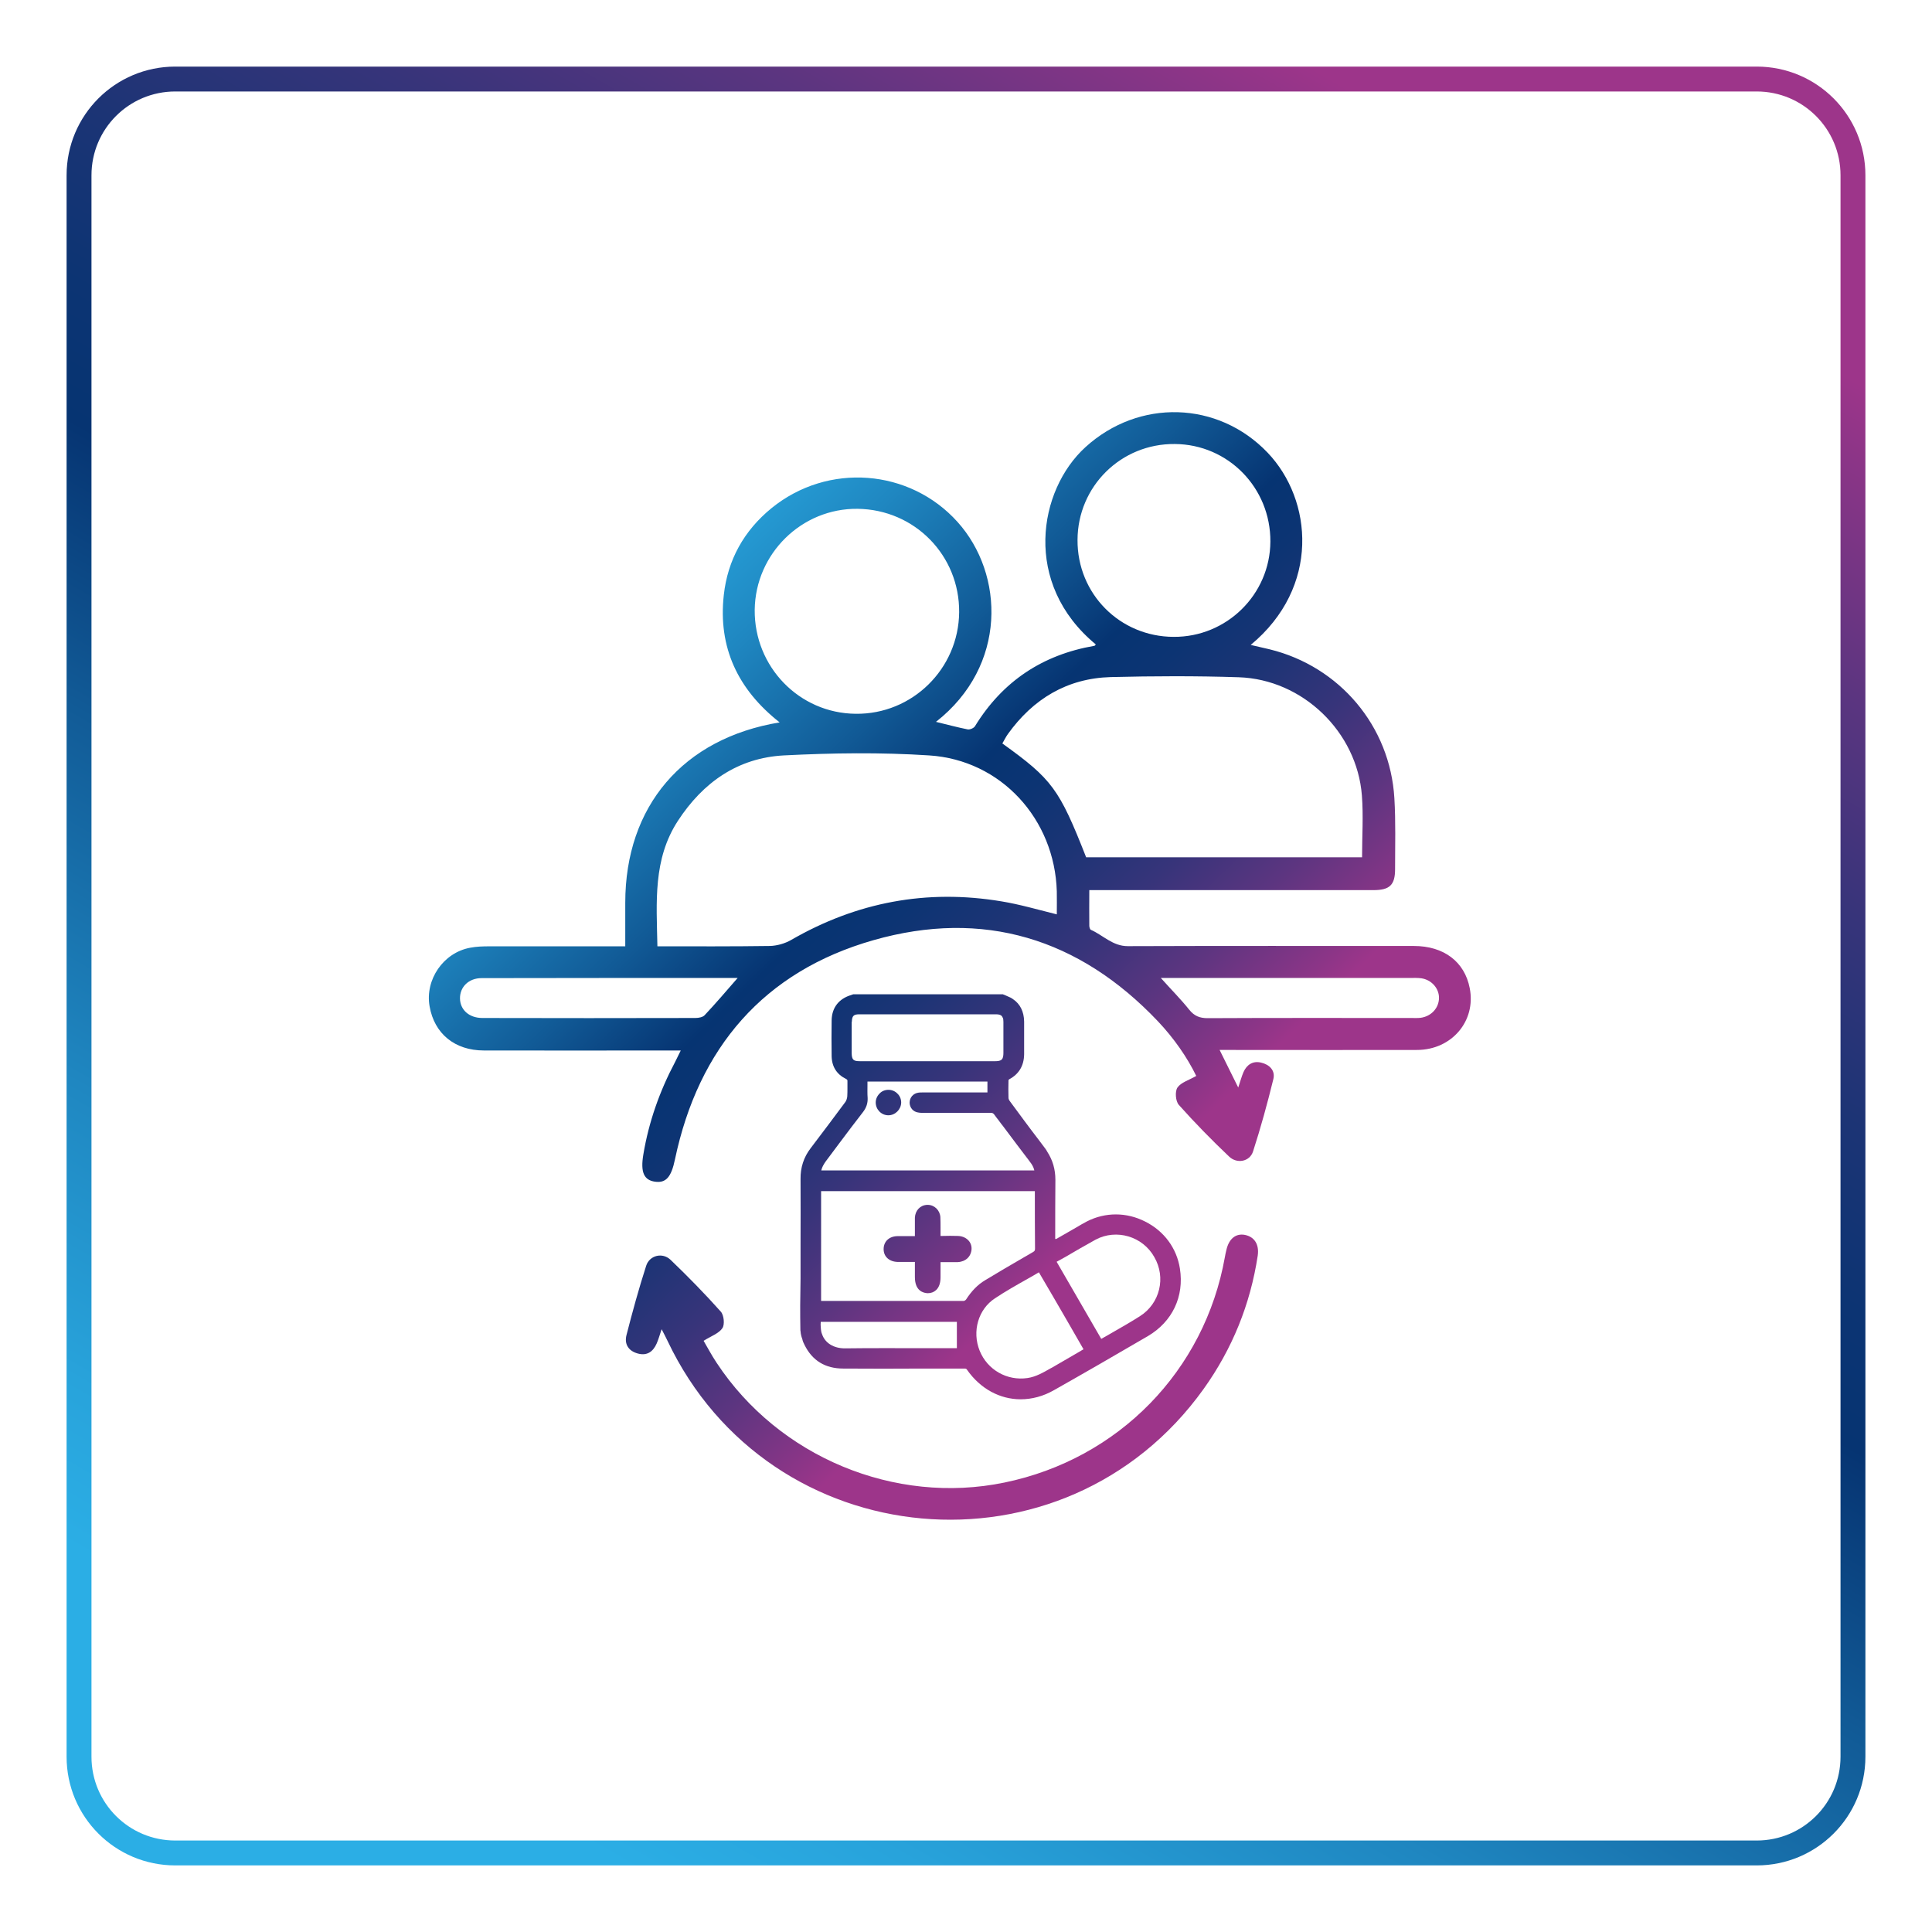
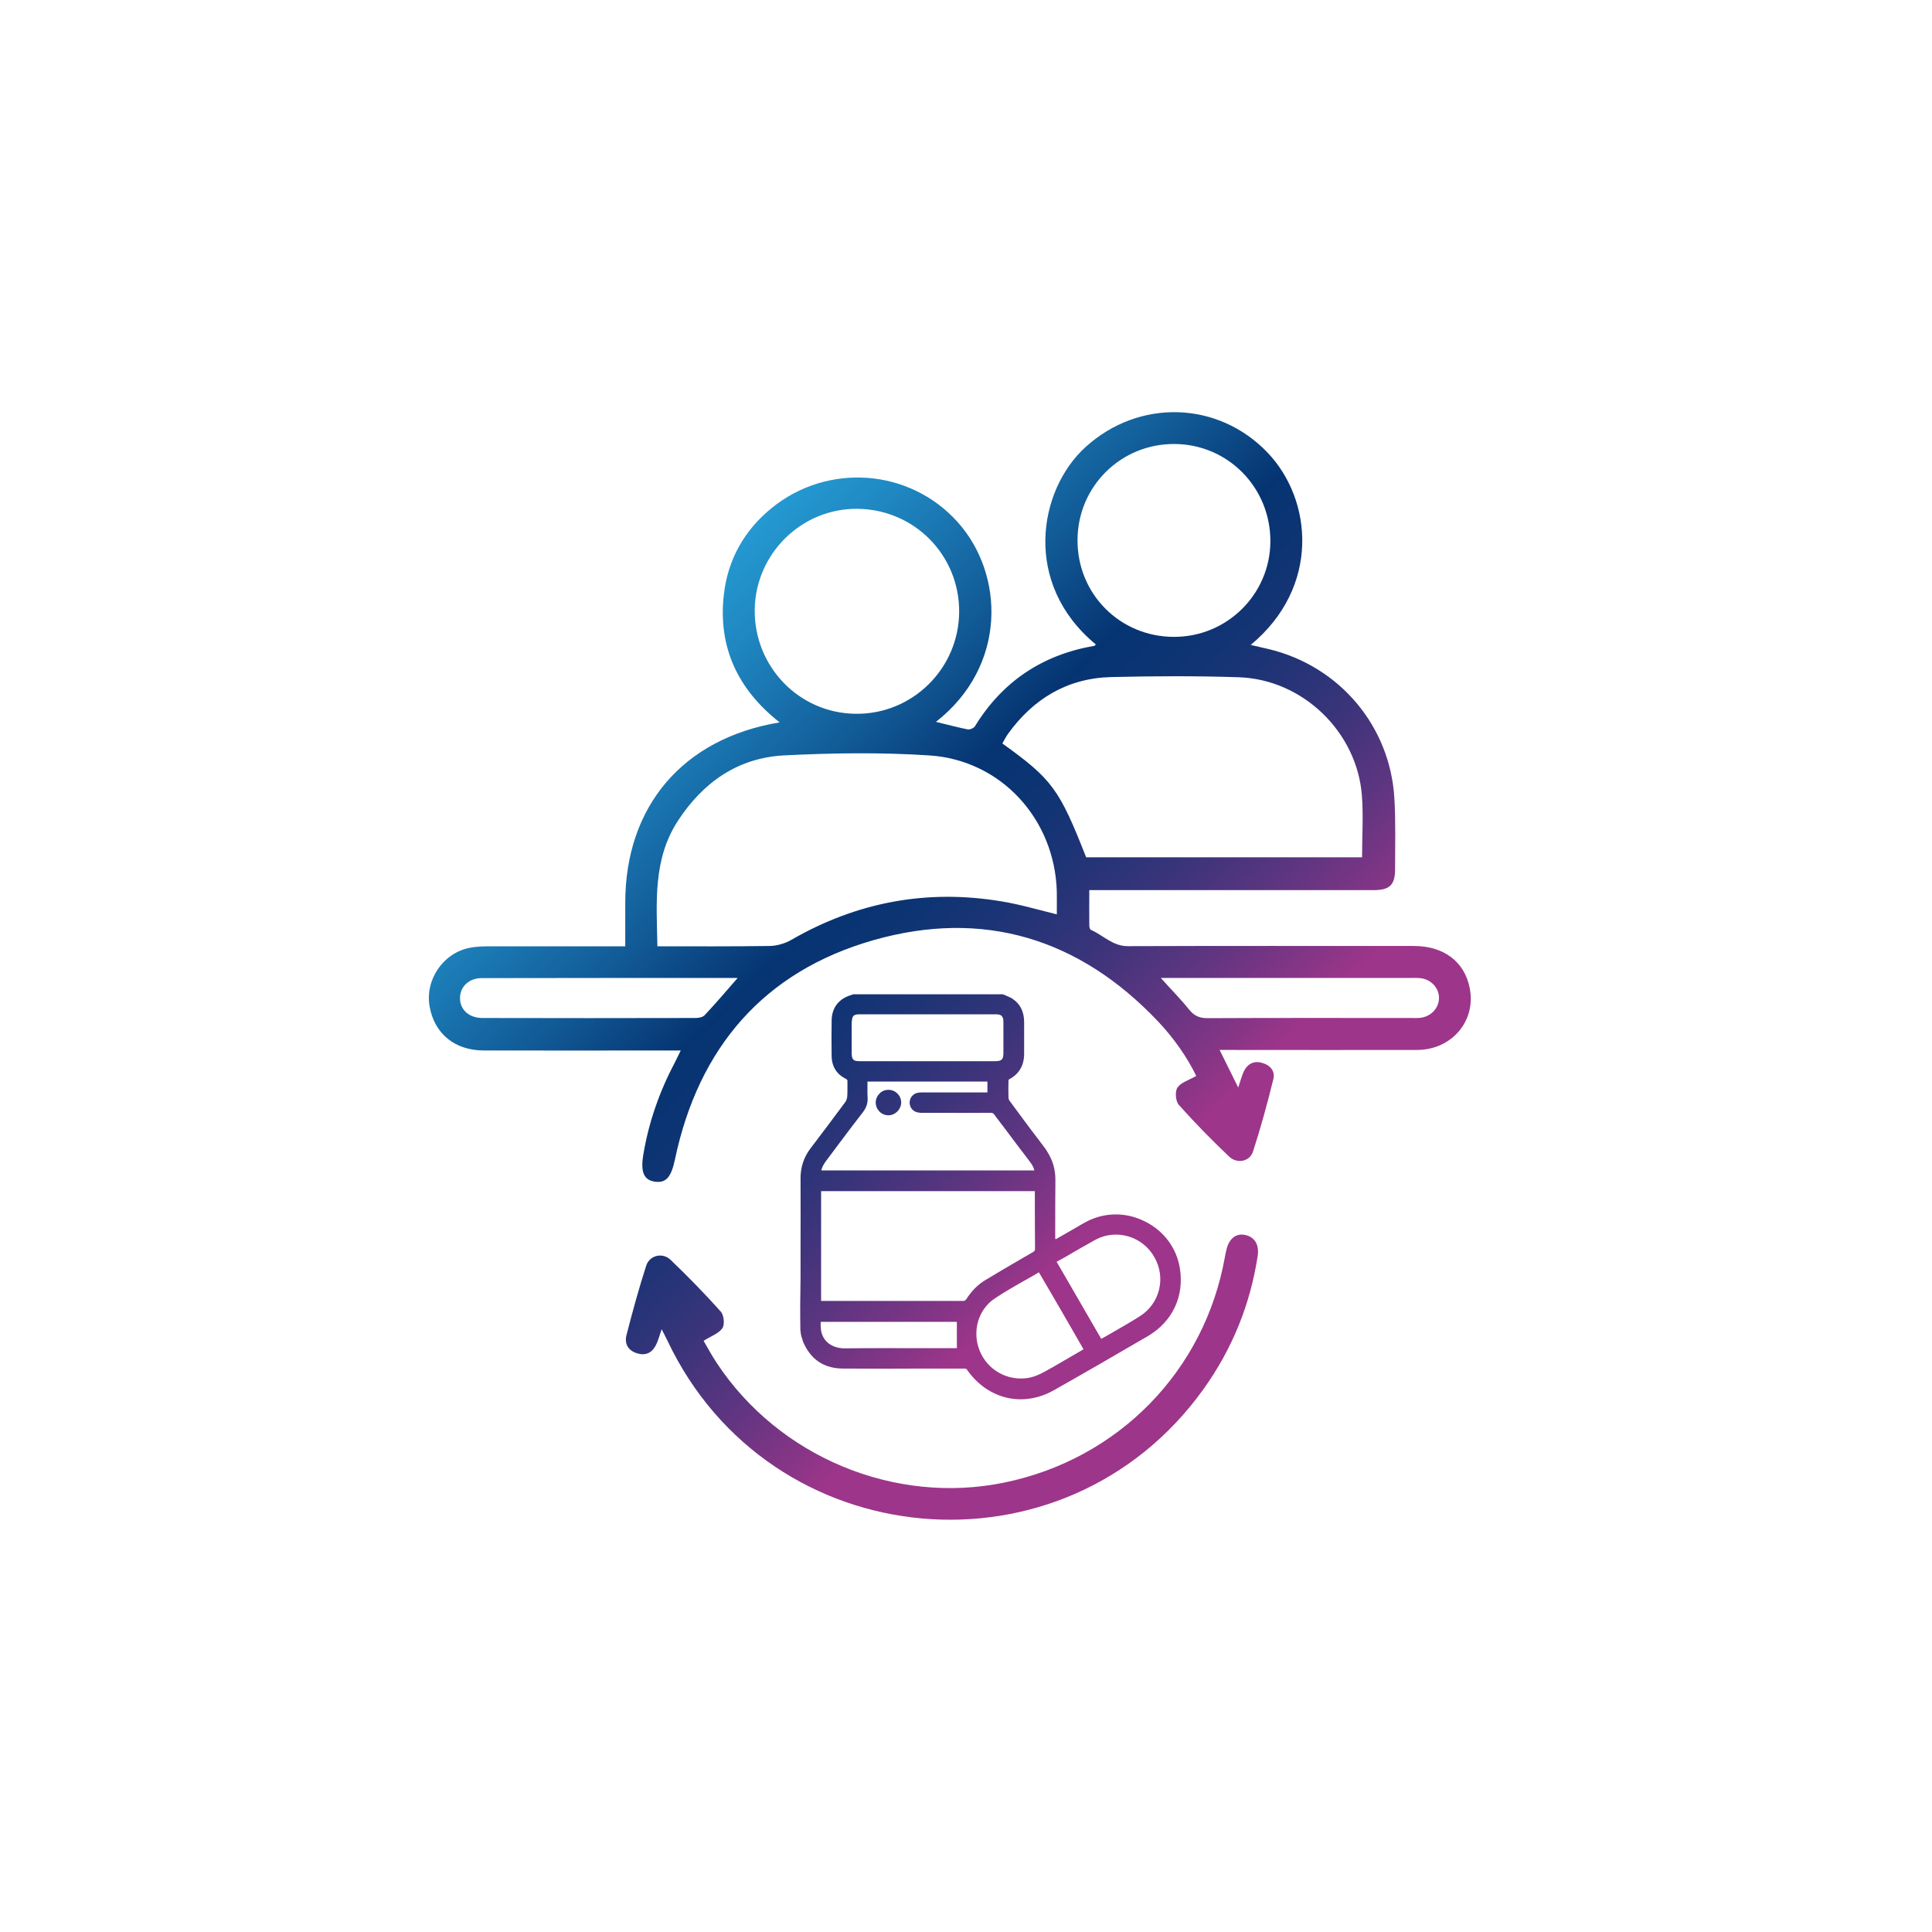
<svg xmlns="http://www.w3.org/2000/svg" version="1.1" id="Layer_1" x="0px" y="0px" viewBox="0 0 110 110" style="enable-background:new 0 0 110 110;" xml:space="preserve">
  <style type="text/css">
	.st0{fill:url(#SVGID_1_);}
	.st1{fill:url(#SVGID_2_);}
	.st2{fill:url(#SVGID_3_);}
	.st3{fill:url(#SVGID_4_);}
	.st4{fill:url(#SVGID_5_);}
	.st5{fill:url(#SVGID_6_);}
	.st6{fill:url(#SVGID_7_);}
	.st7{fill:none;stroke:url(#SVGID_8_);stroke-width:1.417;stroke-miterlimit:10;}
	.st8{fill:url(#SVGID_9_);}
	.st9{fill:url(#SVGID_10_);}
	.st10{fill:url(#SVGID_11_);}
	.st11{fill:url(#SVGID_12_);}
	.st12{fill:url(#SVGID_13_);}
	.st13{fill:url(#SVGID_14_);}
	.st14{fill:url(#SVGID_15_);}
	.st15{fill:url(#SVGID_16_);}
	.st16{fill:url(#SVGID_17_);}
	.st17{fill:url(#SVGID_18_);}
	.st18{fill:url(#SVGID_19_);}
	.st19{fill:url(#SVGID_20_);}
	.st20{fill:url(#SVGID_21_);}
	.st21{fill:url(#SVGID_22_);}
	.st22{fill:none;stroke:url(#SVGID_23_);stroke-width:1.417;stroke-miterlimit:10;}
	.st23{fill:url(#SVGID_24_);stroke:#FFFFFF;stroke-width:0.283;stroke-linecap:round;stroke-miterlimit:10;}
	.st24{fill:url(#SVGID_25_);}
	.st25{fill:url(#SVGID_26_);}
	.st26{fill:url(#SVGID_27_);}
	.st27{fill:url(#SVGID_28_);}
	.st28{fill:url(#SVGID_29_);}
	.st29{fill:url(#SVGID_30_);}
	.st30{fill:url(#SVGID_31_);}
	.st31{fill:url(#SVGID_32_);}
	.st32{fill:url(#SVGID_33_);}
	.st33{fill:none;stroke:url(#SVGID_34_);stroke-width:1.417;stroke-miterlimit:10;}
	.st34{fill:url(#SVGID_35_);}
	.st35{fill:url(#SVGID_36_);}
	.st36{fill:none;stroke:url(#SVGID_37_);stroke-width:1.417;stroke-miterlimit:10;}
	.st37{fill:url(#SVGID_38_);}
	.st38{fill:url(#SVGID_39_);}
	.st39{fill:url(#SVGID_40_);}
	.st40{fill:url(#SVGID_41_);}
	.st41{fill:url(#SVGID_42_);}
	.st42{fill:url(#SVGID_43_);}
	.st43{fill:url(#SVGID_44_);}
	.st44{fill:url(#SVGID_45_);}
	.st45{fill:url(#SVGID_46_);}
	.st46{fill:none;stroke:url(#SVGID_47_);stroke-width:1.417;stroke-miterlimit:10;}
	.st47{fill:url(#SVGID_48_);}
	.st48{fill:url(#SVGID_49_);}
	.st49{fill:url(#SVGID_50_);}
	.st50{fill:url(#SVGID_51_);}
	.st51{fill:url(#SVGID_52_);}
	.st52{fill:none;stroke:url(#SVGID_53_);stroke-width:1.417;stroke-miterlimit:10;}
	.st53{fill:url(#SVGID_54_);}
	.st54{fill:url(#SVGID_55_);}
	.st55{fill:url(#SVGID_56_);}
	.st56{fill:url(#SVGID_57_);}
	.st57{fill:url(#SVGID_58_);}
	.st58{fill:url(#SVGID_59_);}
	.st59{fill:url(#SVGID_60_);}
	.st60{fill:url(#SVGID_61_);}
	.st61{fill:url(#SVGID_62_);}
	.st62{fill:url(#SVGID_63_);}
	.st63{fill:url(#SVGID_64_);}
	.st64{fill:url(#SVGID_65_);}
	.st65{fill:url(#SVGID_66_);}
	.st66{fill:url(#SVGID_67_);}
	.st67{fill:url(#SVGID_68_);}
	.st68{fill:url(#SVGID_69_);}
	.st69{fill:url(#SVGID_70_);}
	.st70{fill:url(#SVGID_71_);}
	.st71{fill:url(#SVGID_72_);}
	.st72{fill:url(#SVGID_73_);}
	.st73{fill:url(#SVGID_74_);}
	.st74{fill:url(#SVGID_75_);}
	.st75{fill:url(#SVGID_76_);}
	.st76{fill:url(#SVGID_77_);}
	.st77{fill:url(#SVGID_78_);}
	.st78{fill:url(#SVGID_79_);}
	.st79{fill:url(#SVGID_80_);}
	.st80{fill:url(#SVGID_81_);}
	.st81{fill:url(#SVGID_82_);}
	.st82{fill:url(#SVGID_83_);}
	.st83{fill:url(#SVGID_84_);}
</style>
  <g>
    <linearGradient id="SVGID_1_" gradientUnits="userSpaceOnUse" x1="21.156" y1="113.62" x2="88.844" y2="-3.62">
      <stop offset="0.1" style="stop-color:#2BAEE5" />
      <stop offset="0.162" style="stop-color:#28A3DB" />
      <stop offset="0.27" style="stop-color:#1F87C1" />
      <stop offset="0.409" style="stop-color:#115A96" />
      <stop offset="0.511" style="stop-color:#063472" />
      <stop offset="0.562" style="stop-color:#0C3473" />
      <stop offset="0.629" style="stop-color:#1C3475" />
      <stop offset="0.705" style="stop-color:#37347A" />
      <stop offset="0.786" style="stop-color:#5C3580" />
      <stop offset="0.872" style="stop-color:#8C3587" />
      <stop offset="0.9" style="stop-color:#9D358A" />
    </linearGradient>
-     <path style="fill:none;stroke:url(#SVGID_1_);stroke-width:1.417;stroke-miterlimit:10;" d="M100.02,105.5H9.98   c-3.03,0-5.48-2.45-5.48-5.48V9.98c0-3.03,2.45-5.48,5.48-5.48h90.04c3.03,0,5.48,2.45,5.48,5.48v90.04   C105.5,103.05,103.05,105.5,100.02,105.5z" />
    <g>
      <linearGradient id="SVGID_2_" gradientUnits="userSpaceOnUse" x1="31.328" y1="24.358" x2="73.113" y2="67.617">
        <stop offset="0.1" style="stop-color:#2BAEE5" />
        <stop offset="0.162" style="stop-color:#28A3DB" />
        <stop offset="0.27" style="stop-color:#1F87C1" />
        <stop offset="0.409" style="stop-color:#115A96" />
        <stop offset="0.511" style="stop-color:#063472" />
        <stop offset="0.562" style="stop-color:#0C3473" />
        <stop offset="0.629" style="stop-color:#1C3475" />
        <stop offset="0.705" style="stop-color:#37347A" />
        <stop offset="0.786" style="stop-color:#5C3580" />
        <stop offset="0.872" style="stop-color:#8C3587" />
        <stop offset="0.9" style="stop-color:#9D358A" />
      </linearGradient>
      <path class="st1" d="M83.68,56.26c-0.29-1.5-1.47-2.4-3.18-2.4c-5.43,0-10.86-0.01-16.29,0.01c-0.86,0-1.4-0.62-2.1-0.93    c-0.05-0.02-0.09-0.15-0.09-0.23c-0.01-0.66,0-1.33,0-2.03c0.33,0,0.56,0,0.8,0c5.13,0,10.25,0,15.38,0    c0.92,0,1.23-0.29,1.23-1.19c0-1.35,0.04-2.7-0.04-4.04c-0.24-4.1-3.11-7.5-7.1-8.48c-0.34-0.08-0.69-0.16-1.08-0.25    c3.97-3.29,3.53-8.26,0.96-10.95c-2.82-2.95-7.33-3.08-10.37-0.31c-2.68,2.44-3.6,7.77,0.59,11.23c-0.03,0.03-0.05,0.08-0.08,0.08    c-2.95,0.51-5.23,2.02-6.8,4.58c-0.07,0.11-0.29,0.2-0.41,0.18c-0.6-0.12-1.19-0.28-1.81-0.43c4.07-3.19,3.9-8.41,1.23-11.38    c-2.72-3.03-7.38-3.4-10.59-0.79c-1.57,1.28-2.5,2.95-2.72,4.95c-0.33,2.97,0.79,5.37,3.18,7.25c-5.51,0.91-8.79,4.78-8.79,10.27    c0,0.8,0,1.6,0,2.48c-2.65,0-5.19,0-7.73,0c-0.37,0-0.74,0.01-1.1,0.08c-1.53,0.28-2.58,1.82-2.31,3.34    c0.27,1.55,1.43,2.51,3.09,2.51c3.48,0.01,6.95,0,10.43,0c0.23,0,0.46,0,0.78,0c-0.14,0.28-0.23,0.47-0.32,0.65    c-0.88,1.66-1.5,3.41-1.81,5.27c-0.17,1.01,0.03,1.46,0.66,1.55c0.63,0.09,0.93-0.26,1.14-1.27c1.34-6.36,5.06-10.7,11.3-12.48    c6.24-1.78,11.71-0.11,16.19,4.61c0.92,0.97,1.68,2.07,2.19,3.12c-0.42,0.24-0.87,0.37-1.07,0.66c-0.15,0.22-0.11,0.78,0.08,0.99    c0.91,1.02,1.87,2,2.86,2.94c0.45,0.43,1.17,0.29,1.36-0.28c0.44-1.36,0.82-2.74,1.16-4.13c0.12-0.49-0.22-0.83-0.7-0.94    c-0.46-0.11-0.81,0.11-1,0.54c-0.11,0.25-0.18,0.53-0.3,0.88c-0.37-0.75-0.69-1.4-1.06-2.14c0.37,0,0.63,0,0.89,0    c3.45,0,6.91,0.01,10.36,0C82.66,59.77,84.05,58.13,83.68,56.26z M61.35,30.74c0.01-3.05,2.48-5.49,5.54-5.46    c3.04,0.02,5.46,2.5,5.44,5.56c-0.02,3.01-2.49,5.44-5.51,5.42C63.75,36.25,61.33,33.8,61.35,30.74z M42.97,34.72    c0.04-3.2,2.68-5.79,5.86-5.75c3.25,0.04,5.81,2.66,5.78,5.89c-0.03,3.22-2.67,5.82-5.89,5.78C45.5,40.61,42.94,37.96,42.97,34.72    z M40.12,57.8c-0.11,0.12-0.35,0.16-0.53,0.16c-4.04,0.01-8.08,0.01-12.12,0c-0.77,0-1.27-0.47-1.28-1.11    c-0.01-0.65,0.49-1.16,1.23-1.16c4.82-0.01,9.64-0.01,14.58-0.01C41.33,56.45,40.74,57.14,40.12,57.8z M57.02,51.32    c-4.25-0.71-8.24,0.04-11.98,2.2c-0.35,0.2-0.8,0.33-1.21,0.34c-2.1,0.03-4.21,0.02-6.4,0.02c-0.05-2.52-0.26-4.96,1.17-7.15    c1.43-2.19,3.41-3.58,6.03-3.72c2.75-0.14,5.52-0.18,8.27,0c4.1,0.26,7.15,3.63,7.27,7.74c0.01,0.43,0,0.86,0,1.31    C59.08,51.79,58.06,51.49,57.02,51.32z M57.07,42.33c0.1-0.17,0.19-0.36,0.31-0.53c1.44-2.01,3.38-3.18,5.86-3.25    c2.43-0.06,4.86-0.07,7.29,0.01c3.64,0.12,6.73,3.11,7.01,6.73c0.09,1.16,0.01,2.33,0.01,3.52c-5.27,0-10.49,0-15.71,0    C60.31,44.92,59.91,44.37,57.07,42.33z M80.88,57.95c-0.17,0.02-0.35,0.01-0.52,0.01c-3.87,0-7.73-0.01-11.6,0.01    c-0.45,0-0.76-0.12-1.05-0.48c-0.47-0.59-1.01-1.13-1.62-1.81c0.35,0,0.56,0,0.77,0c4.47,0,8.95,0,13.42,0    c0.22,0,0.44-0.01,0.65,0.02c0.58,0.09,1,0.57,1,1.11C81.93,57.39,81.49,57.87,80.88,57.95z" />
      <linearGradient id="SVGID_3_" gradientUnits="userSpaceOnUse" x1="18.204" y1="37.035" x2="59.988" y2="80.294">
        <stop offset="0.1" style="stop-color:#2BAEE5" />
        <stop offset="0.162" style="stop-color:#28A3DB" />
        <stop offset="0.27" style="stop-color:#1F87C1" />
        <stop offset="0.409" style="stop-color:#115A96" />
        <stop offset="0.511" style="stop-color:#063472" />
        <stop offset="0.562" style="stop-color:#0C3473" />
        <stop offset="0.629" style="stop-color:#1C3475" />
        <stop offset="0.705" style="stop-color:#37347A" />
        <stop offset="0.786" style="stop-color:#5C3580" />
        <stop offset="0.872" style="stop-color:#8C3587" />
        <stop offset="0.9" style="stop-color:#9D358A" />
      </linearGradient>
      <path class="st2" d="M70.88,70.31c-0.53-0.1-0.92,0.23-1.06,0.88c-0.03,0.13-0.06,0.25-0.08,0.38    c-1.15,6.47-6.05,11.5-12.55,12.84c-6.24,1.29-12.85-1.45-16.39-6.82c-0.3-0.45-0.55-0.93-0.74-1.25    c0.43-0.27,0.87-0.42,1.07-0.72c0.14-0.2,0.09-0.74-0.09-0.94c-0.91-1.02-1.87-2-2.86-2.95c-0.46-0.44-1.2-0.26-1.39,0.34    c-0.42,1.3-0.78,2.62-1.12,3.94c-0.13,0.51,0.1,0.9,0.63,1.05c0.53,0.15,0.88-0.09,1.09-0.57c0.1-0.23,0.17-0.48,0.28-0.81    c0.14,0.27,0.24,0.46,0.33,0.65c5.81,12.28,22.62,13.8,30.53,2.75c1.63-2.28,2.66-4.82,3.08-7.59    C71.7,70.86,71.43,70.42,70.88,70.31z" />
      <linearGradient id="SVGID_4_" gradientUnits="userSpaceOnUse" x1="20.682" y1="34.641" x2="62.466" y2="77.9">
        <stop offset="0.1" style="stop-color:#2BAEE5" />
        <stop offset="0.162" style="stop-color:#28A3DB" />
        <stop offset="0.27" style="stop-color:#1F87C1" />
        <stop offset="0.409" style="stop-color:#115A96" />
        <stop offset="0.511" style="stop-color:#063472" />
        <stop offset="0.562" style="stop-color:#0C3473" />
        <stop offset="0.629" style="stop-color:#1C3475" />
        <stop offset="0.705" style="stop-color:#37347A" />
        <stop offset="0.786" style="stop-color:#5C3580" />
        <stop offset="0.872" style="stop-color:#8C3587" />
        <stop offset="0.9" style="stop-color:#9D358A" />
      </linearGradient>
      <path class="st3" d="M45.56,74.32c0,0.45,0,0.91,0.01,1.36c0,0.04,0,0.1,0.01,0.12c0.01,0.16,0.05,0.31,0.1,0.44    c0.02,0.11,0.07,0.23,0.13,0.34c0.44,0.89,1.18,1.34,2.2,1.34c1.53,0.01,3.05,0.01,4.58,0c0.76,0,1.52,0,2.28,0    c0.11,0,0.15,0,0.19,0.07c0.76,1.09,1.88,1.68,3.05,1.68c0.64,0,1.29-0.17,1.9-0.52c1.7-0.96,3.5-2,5.35-3.08    c1.39-0.82,2.07-2.25,1.82-3.84c-0.18-1.16-0.9-2.14-1.98-2.68c-1.06-0.54-2.27-0.54-3.31-0.01c-0.2,0.11-0.41,0.22-0.6,0.34    c-0.25,0.14-0.49,0.28-0.73,0.42c-0.14,0.08-0.28,0.16-0.42,0.24l-0.06,0v-0.16c0-1.07,0-2.13,0.01-3.2c0-0.6-0.15-1.12-0.46-1.6    c-0.03-0.07-0.08-0.13-0.12-0.19l-0.33-0.44c-0.57-0.74-1.12-1.49-1.68-2.25c-0.04-0.05-0.08-0.13-0.08-0.19    c-0.01-0.33-0.01-0.67,0-1c0-0.02,0.02-0.05,0.04-0.06c0.55-0.29,0.84-0.77,0.85-1.42v-1.87c-0.01-0.57-0.23-1-0.63-1.27    c-0.09-0.07-0.2-0.12-0.3-0.16l-0.18-0.08c-0.03-0.01-0.05-0.02-0.08-0.03l-0.02-0.01l-8.52,0c-0.04,0.01-0.06,0.02-0.11,0.04    c-0.71,0.21-1.11,0.72-1.12,1.45c-0.01,0.68-0.01,1.34,0,2.03c0.01,0.6,0.29,1.04,0.82,1.3c0.07,0.04,0.08,0.06,0.08,0.12    c0,0.13,0,0.26,0,0.39c0,0.16,0,0.32-0.01,0.48c-0.01,0.12-0.05,0.23-0.1,0.31c-0.66,0.89-1.32,1.77-1.99,2.65    c-0.39,0.51-0.58,1.1-0.57,1.75c0.01,1.27,0,2.53,0,3.79c0,0.63,0,1.26,0,1.89L45.56,74.32z M60.65,71.57    c0.56-0.33,1.15-0.67,1.73-0.99c1.18-0.63,2.68-0.19,3.34,0.99c0.68,1.17,0.32,2.65-0.82,3.37c-0.5,0.32-1.01,0.61-1.55,0.92    c-0.21,0.12-0.43,0.25-0.65,0.37c-0.86-1.48-1.7-2.93-2.54-4.39L60.65,71.57z M60.81,75.29l0.88,1.53l-0.25,0.15    c-0.52,0.3-1.03,0.6-1.55,0.9l-0.06,0.03c-0.44,0.25-0.85,0.49-1.33,0.56c-1.17,0.17-2.28-0.47-2.72-1.55    c-0.45-1.11-0.08-2.37,0.87-2.99c0.6-0.4,1.24-0.76,1.86-1.11c0.21-0.12,0.43-0.24,0.64-0.37C59.71,73.39,60.26,74.34,60.81,75.29    z M48.5,58.18c0.01-0.34,0.1-0.43,0.43-0.43h7.77c0.28,0,0.35,0.09,0.39,0.19c0.03,0.05,0.04,0.13,0.04,0.24v1.78    c0,0.13-0.02,0.23-0.05,0.3c-0.04,0.08-0.12,0.16-0.41,0.16h-7.72c-0.36,0-0.45-0.08-0.46-0.45V58.18z M47.01,66.13l0.77-1.03    c0.45-0.6,0.9-1.2,1.36-1.79c0.19-0.25,0.27-0.5,0.26-0.79c-0.02-0.25-0.01-0.51-0.01-0.79l0-0.15h6.83v0.62h-3.68l-0.05,0    c-0.06,0-0.13,0-0.19,0.01c-0.3,0.04-0.51,0.27-0.51,0.58c0.01,0.29,0.21,0.51,0.48,0.55c0.08,0.02,0.16,0.02,0.23,0.02l0.06,0    c0.43,0,0.85,0,1.28,0c0.85,0,1.71,0.01,2.56,0c0.1,0,0.15,0.02,0.21,0.1c0.08,0.11,0.16,0.22,0.25,0.33    c0.08,0.11,0.16,0.22,0.25,0.33l0.21,0.28c0.37,0.49,0.73,0.98,1.11,1.47c0.03,0.04,0.07,0.09,0.1,0.13    c0.04,0.05,0.07,0.1,0.11,0.15c0.11,0.14,0.21,0.3,0.25,0.49H46.76C46.8,66.46,46.89,66.3,47.01,66.13z M46.74,67.82h12.18v0.07    c0,1.07,0,2.14,0.01,3.2c0,0.11-0.02,0.14-0.12,0.2l-0.5,0.29c-0.74,0.43-1.48,0.86-2.22,1.31c-0.42,0.25-0.77,0.61-1.08,1.09l0,0    c-0.03,0.05-0.11,0.09-0.14,0.09h-8.12V67.82z M54.48,75.26v1.5h-0.07c-0.6,0-1.2,0-1.81,0c-1.47,0-3-0.01-4.5,0.01    c-0.63,0-1.13-0.3-1.3-0.82c-0.04-0.09-0.06-0.21-0.07-0.4c-0.01-0.08-0.01-0.17,0-0.29H54.48z" />
      <linearGradient id="SVGID_5_" gradientUnits="userSpaceOnUse" x1="19.084" y1="36.184" x2="60.869" y2="79.443">
        <stop offset="0.1" style="stop-color:#2BAEE5" />
        <stop offset="0.162" style="stop-color:#28A3DB" />
        <stop offset="0.27" style="stop-color:#1F87C1" />
        <stop offset="0.409" style="stop-color:#115A96" />
        <stop offset="0.511" style="stop-color:#063472" />
        <stop offset="0.562" style="stop-color:#0C3473" />
        <stop offset="0.629" style="stop-color:#1C3475" />
        <stop offset="0.705" style="stop-color:#37347A" />
        <stop offset="0.786" style="stop-color:#5C3580" />
        <stop offset="0.872" style="stop-color:#8C3587" />
        <stop offset="0.9" style="stop-color:#9D358A" />
      </linearGradient>
-       <path class="st4" d="M55.27,71.35c0.08-0.22,0.06-0.46-0.07-0.65c-0.14-0.2-0.38-0.32-0.65-0.33c-0.3-0.01-0.59-0.01-0.89,0h-0.11    l0-0.46c0-0.2,0-0.41-0.01-0.62c-0.03-0.39-0.34-0.69-0.72-0.69l-0.04,0c-0.39,0.02-0.67,0.32-0.69,0.73c0,0.07,0,0.15,0,0.22    l0,0.83l-0.34,0c-0.21,0-0.42,0-0.63,0c-0.49,0-0.81,0.3-0.81,0.74c0,0.43,0.32,0.72,0.81,0.73c0.12,0,0.24,0,0.37,0l0.6,0v0.86    c0,0.81,0.5,0.91,0.73,0.92c0.19,0,0.35-0.06,0.48-0.18c0.17-0.16,0.25-0.41,0.25-0.73v-0.86h0.98    C55.02,71.83,55.21,71.53,55.27,71.35z" />
      <linearGradient id="SVGID_6_" gradientUnits="userSpaceOnUse" x1="22.094" y1="33.277" x2="63.878" y2="76.536">
        <stop offset="0.1" style="stop-color:#2BAEE5" />
        <stop offset="0.162" style="stop-color:#28A3DB" />
        <stop offset="0.27" style="stop-color:#1F87C1" />
        <stop offset="0.409" style="stop-color:#115A96" />
        <stop offset="0.511" style="stop-color:#063472" />
        <stop offset="0.562" style="stop-color:#0C3473" />
        <stop offset="0.629" style="stop-color:#1C3475" />
        <stop offset="0.705" style="stop-color:#37347A" />
        <stop offset="0.786" style="stop-color:#5C3580" />
        <stop offset="0.872" style="stop-color:#8C3587" />
        <stop offset="0.9" style="stop-color:#9D358A" />
      </linearGradient>
      <path class="st5" d="M50.59,62.05L50.59,62.05c-0.2,0-0.38,0.07-0.51,0.21c-0.14,0.14-0.22,0.32-0.22,0.51    c0,0.4,0.32,0.73,0.72,0.73c0.39,0,0.72-0.33,0.73-0.72c0-0.19-0.07-0.38-0.21-0.51C50.97,62.13,50.78,62.05,50.59,62.05z" />
    </g>
  </g>
</svg>